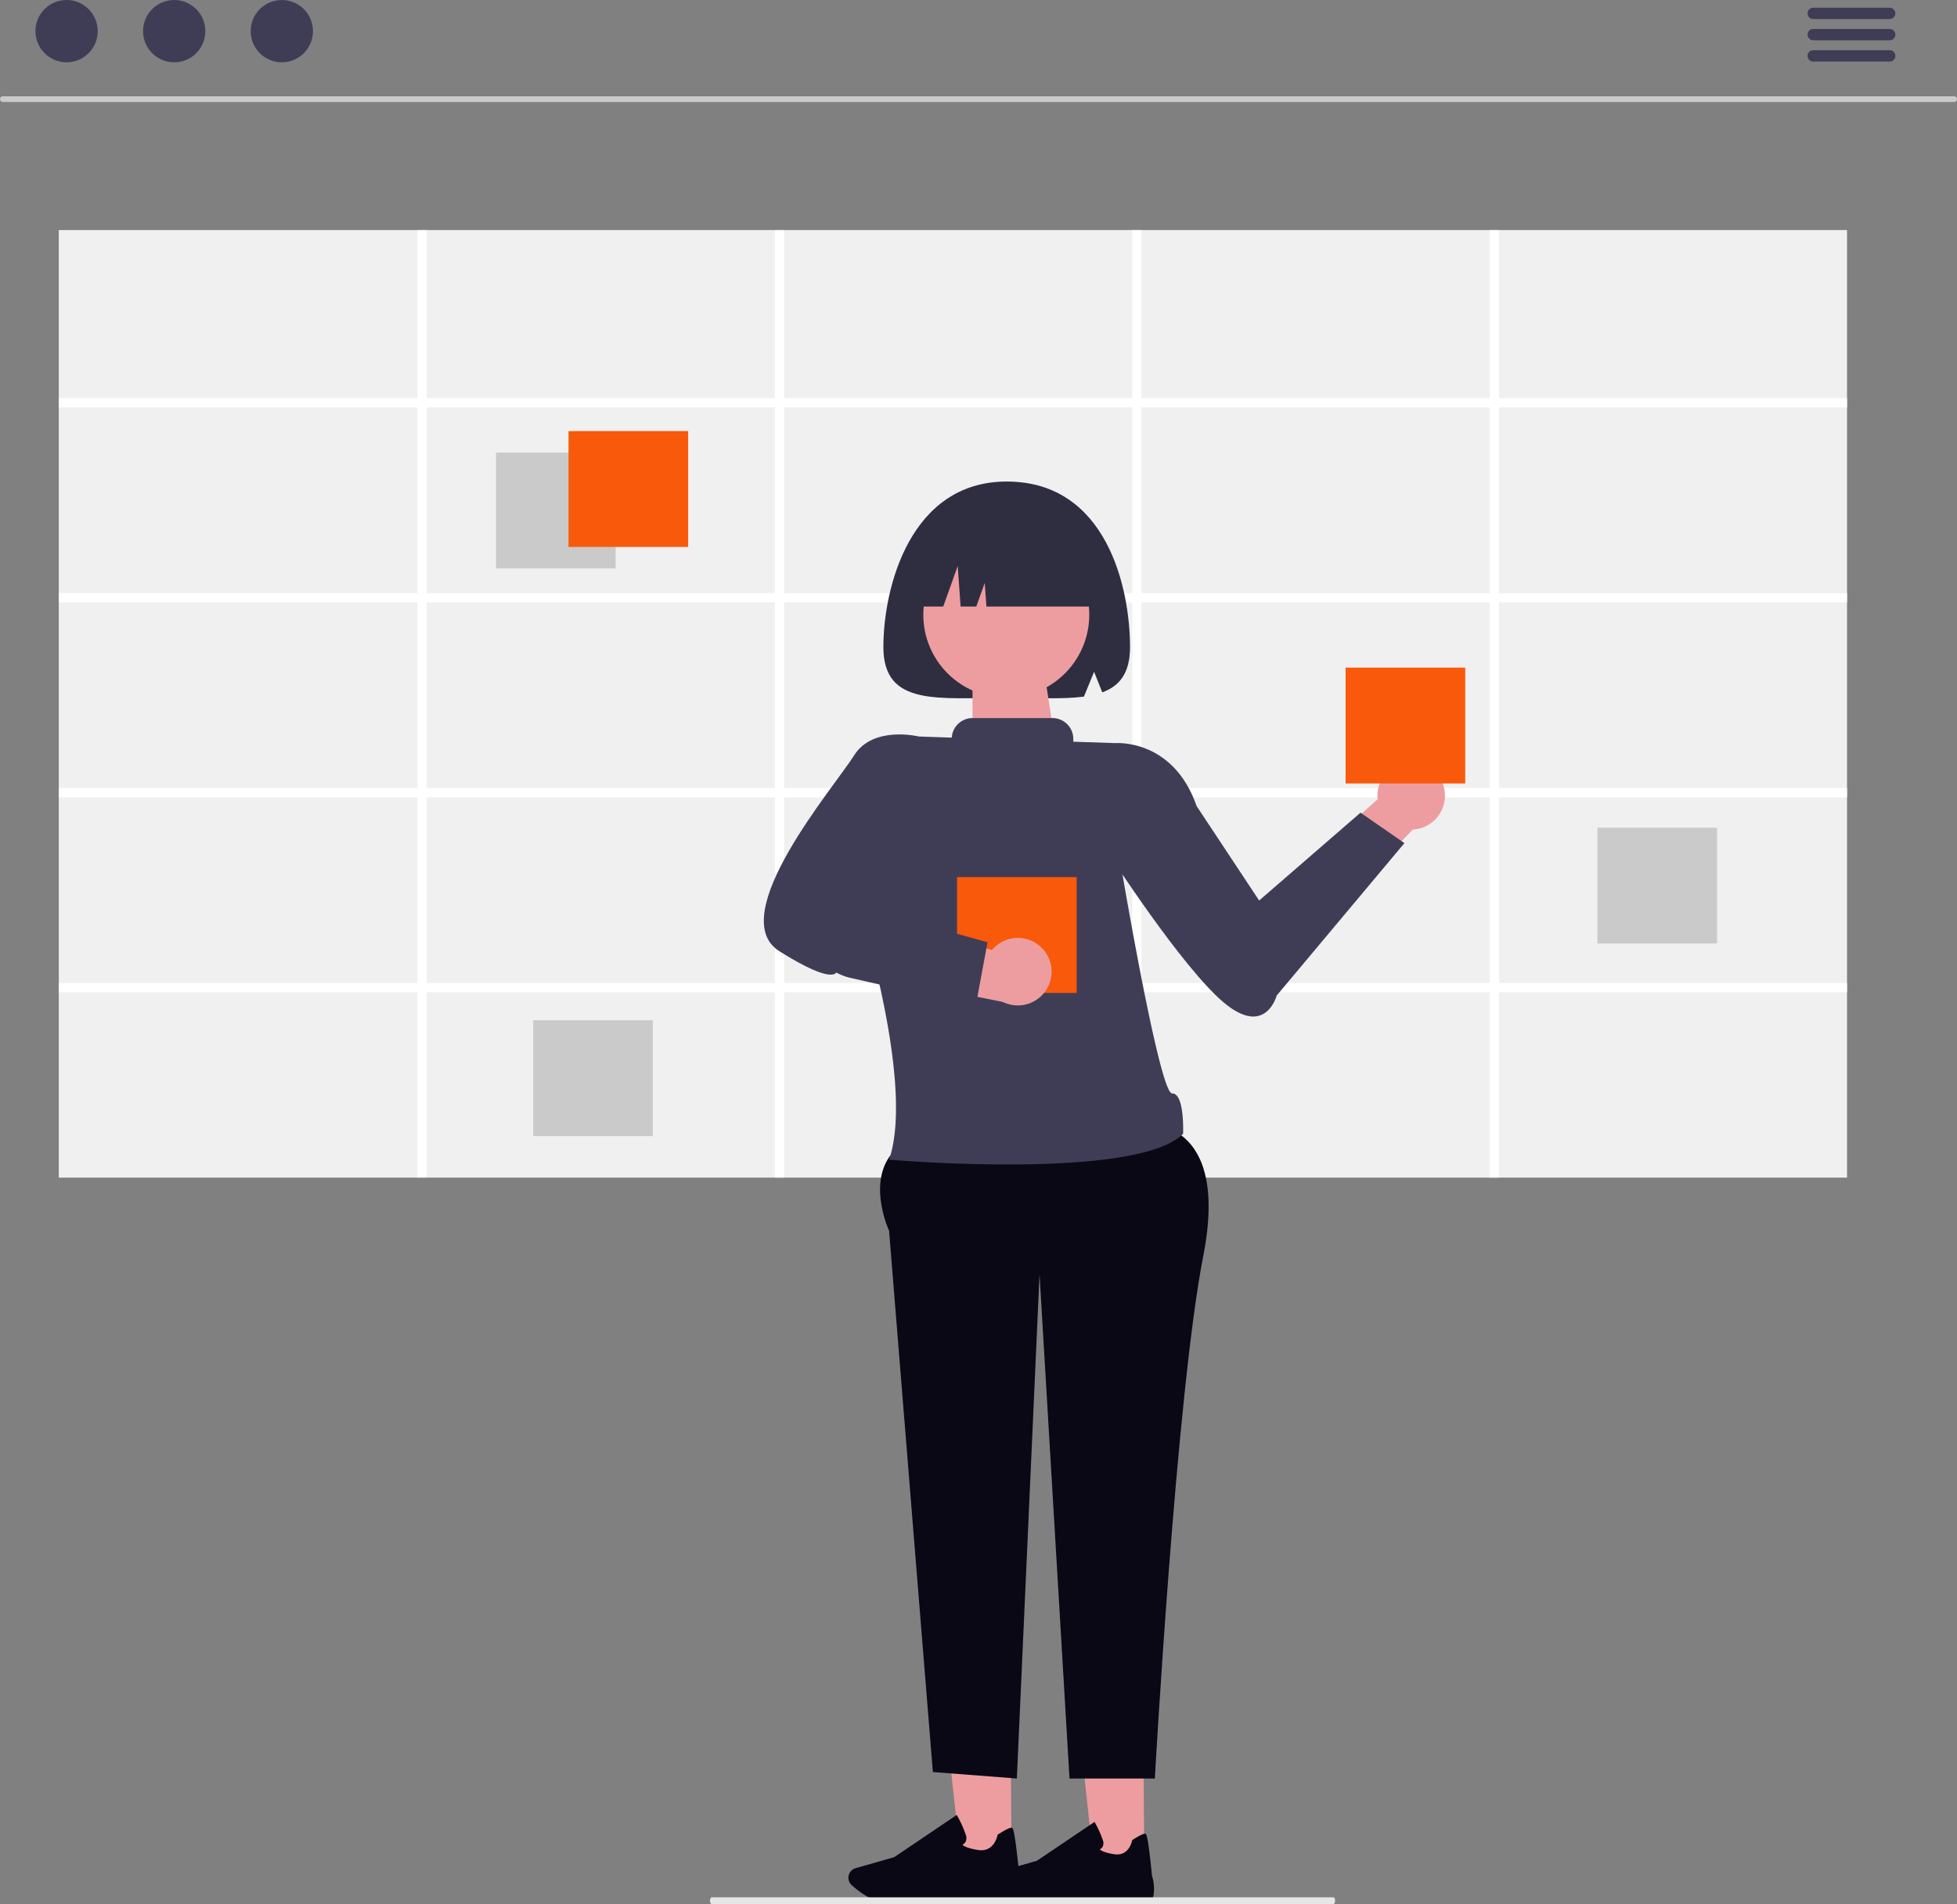
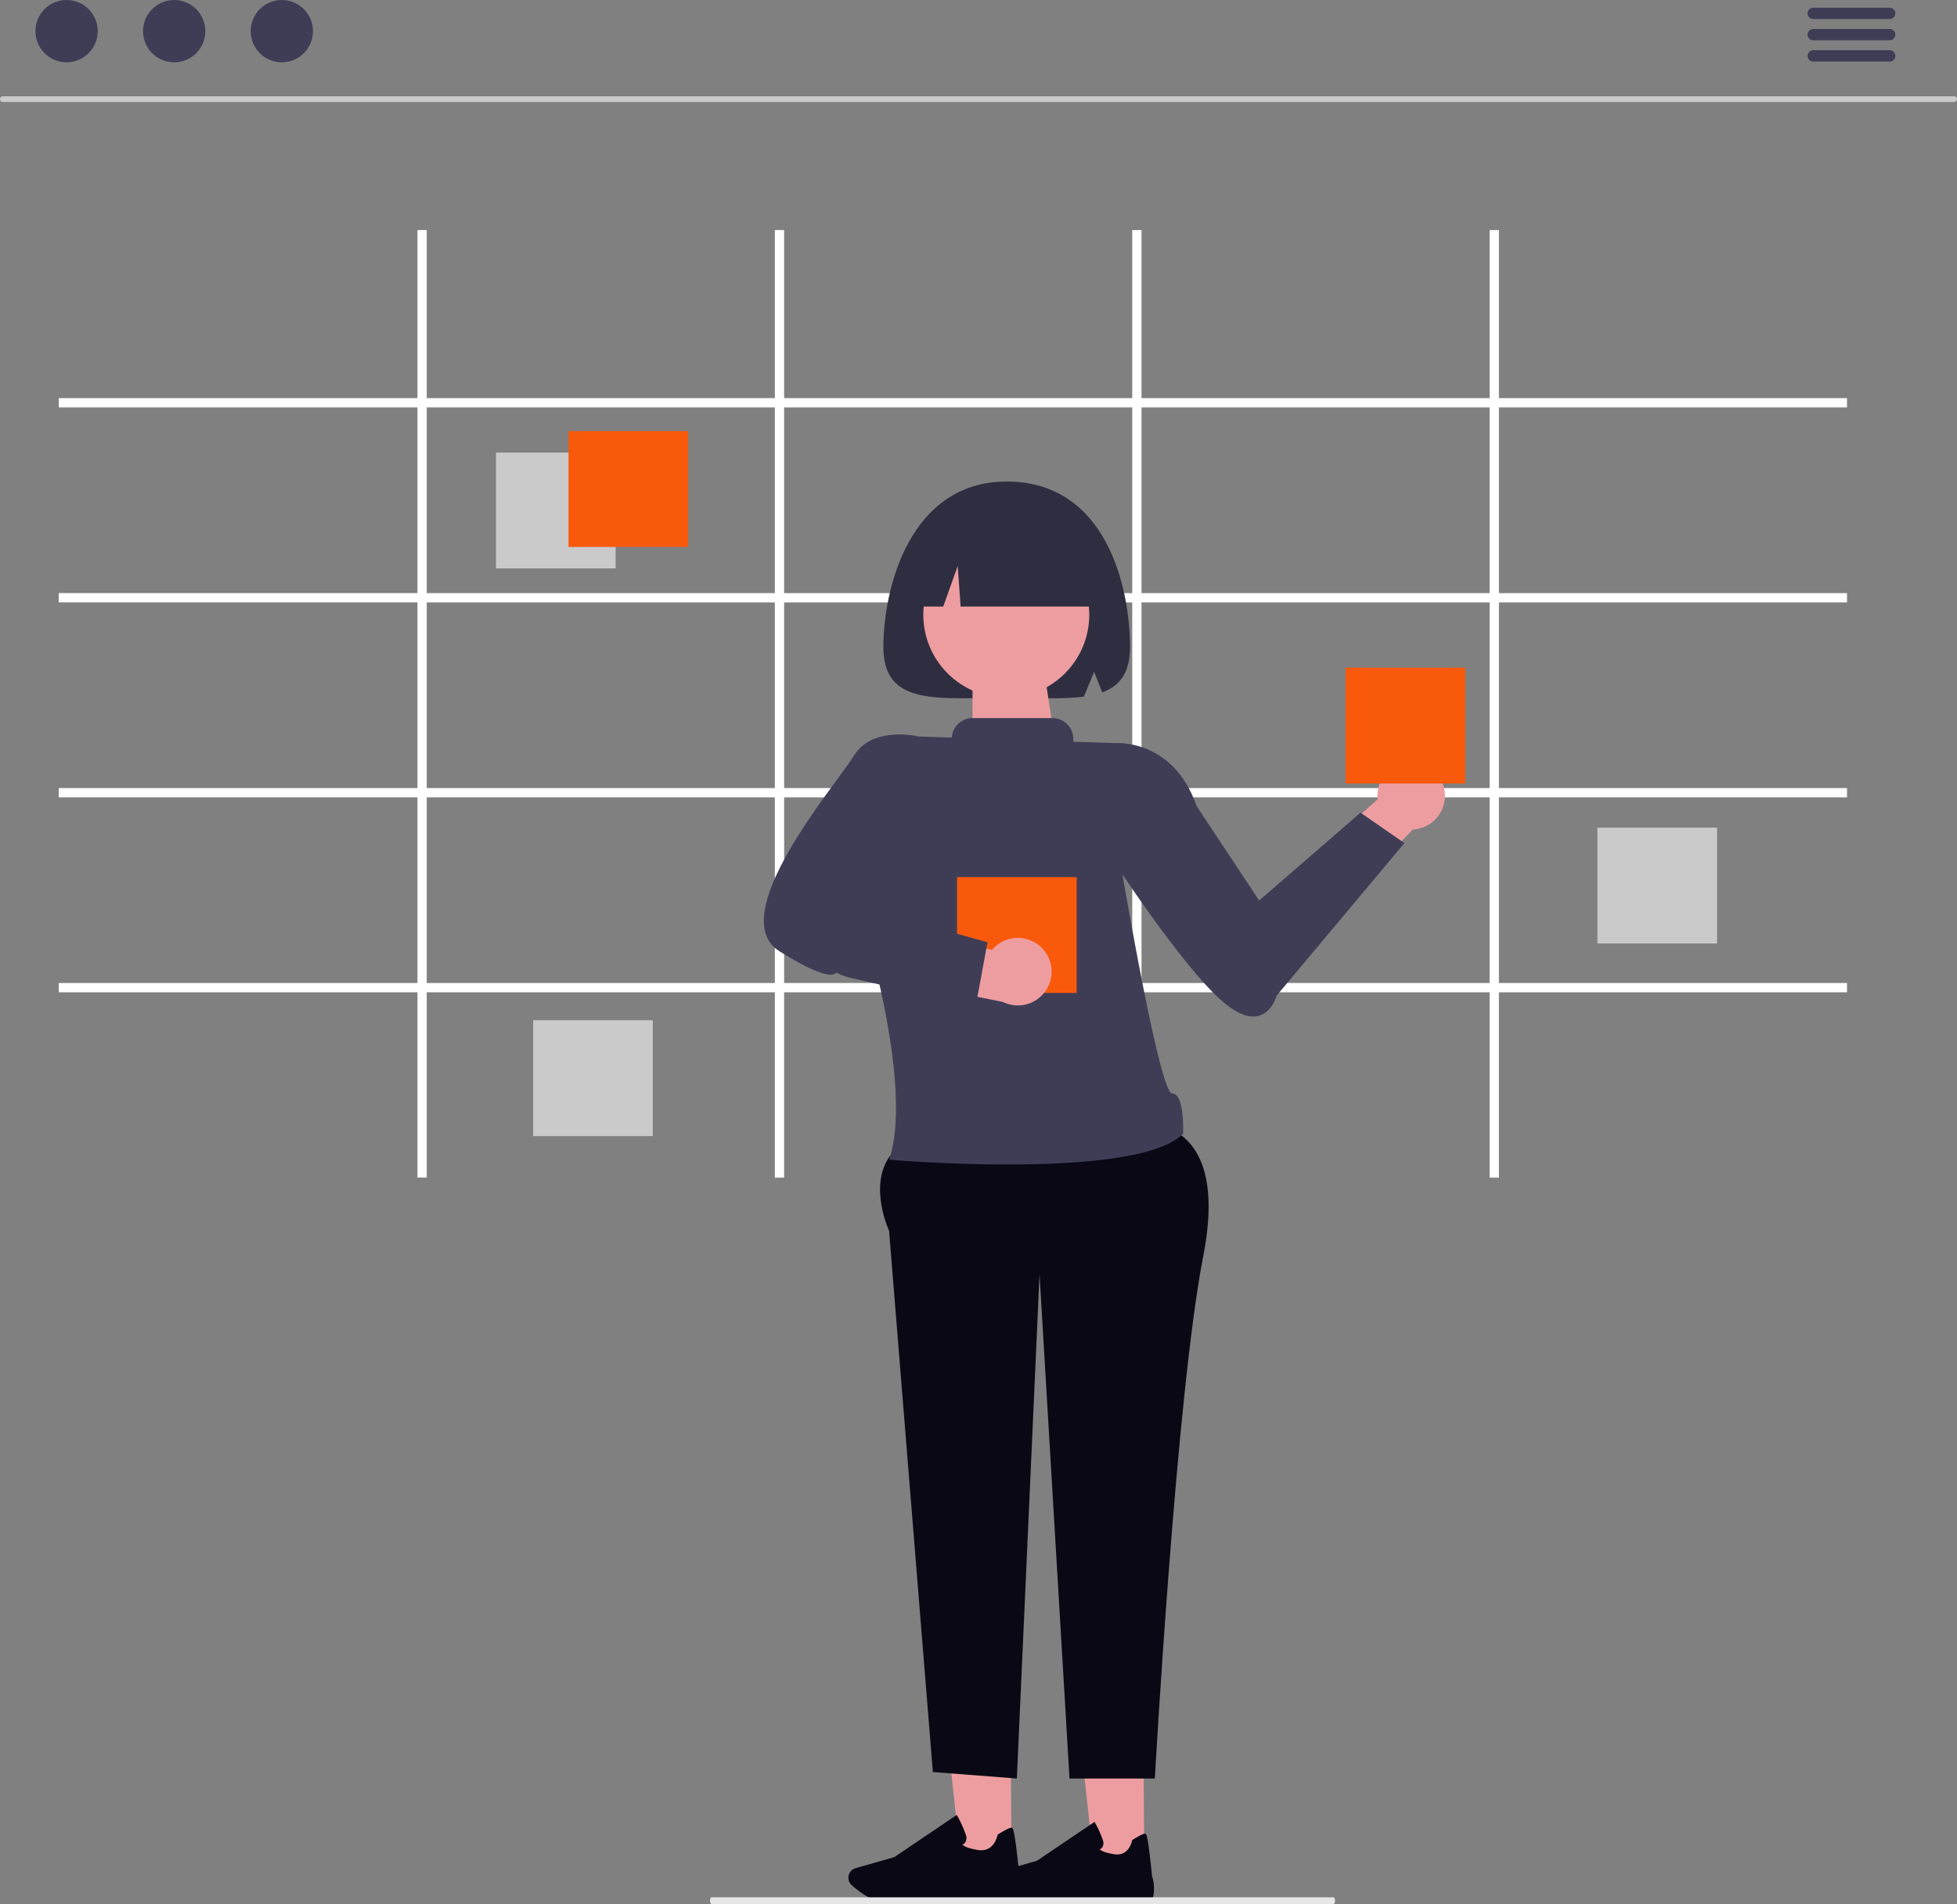
<svg xmlns="http://www.w3.org/2000/svg" width="800.838" height="779.08" viewBox="0 0 800.838 779.08" role="img" artist="Katerina Limpitsouni" source="https://undraw.co/">
  <rect x="0" y="0" width="800.838" height="779.08" fill="#808080" stroke="none" />
  <g transform="translate(-241 -311)">
    <path d="M519.024,573.53h-20.76L486.23,462.64h32.079Z" transform="translate(190.213 498.708)" fill="#ed9da0" />
    <path d="M477.854,592.047c-2.184,0-4.13-.05-5.59-.189-5.51-.506-10.772-4.577-13.413-6.95a3.761,3.761,0,0,1-.953-4.24h0a3.76,3.76,0,0,1,2.432-2.154l14.565-4.16,23.59-15.915.268.477a42.113,42.113,0,0,1,3.187,7.168,3.194,3.194,0,0,1-.228,2.661,2.538,2.538,0,0,1-1.092.913c.427.447,1.767,1.35,5.888,2.006,6.027.953,7.278-5.282,7.337-5.54l.04-.208.179-.119c2.869-1.847,4.627-2.681,5.232-2.5.377.109,1.013.308,2.72,17.285a17.434,17.434,0,0,1,.556,8.181c-.884,4.071-18.646,2.671-22.2,2.343-.1.01-13.393.953-22.508.953Z" transform="translate(190.418 498.023)" fill="#090814" />
    <path d="M471.794,573.53h-20.75L439.01,462.64h32.079Z" transform="translate(183.128 498.708)" fill="#ed9da0" />
    <path d="M432.34,594.9c-2.369,0-4.48-.054-6.063-.2-5.977-.549-11.685-4.965-14.55-7.539a4.08,4.08,0,0,1-1.034-4.6h0a4.079,4.079,0,0,1,2.639-2.337l15.8-4.513L454.72,558.44l.291.517a45.686,45.686,0,0,1,3.457,7.776,3.465,3.465,0,0,1-.248,2.886,2.754,2.754,0,0,1-1.185.991c.463.485,1.917,1.465,6.387,2.176,6.537,1.034,7.894-5.729,7.959-6.01l.043-.226.194-.129c3.1-2,5.019-2.908,5.676-2.714.409.118,1.1.334,2.951,18.75a18.913,18.913,0,0,1,.6,8.874c-.958,4.416-20.226,2.9-24.082,2.542-.108.011-14.529,1.034-24.415,1.034Z" transform="translate(177.804 495.173)" fill="#090814" />
    <path d="M1110.063,199.066H311.543a1.159,1.159,0,0,1,0-2.318h798.52a1.159,1.159,0,1,1,0,2.318Z" transform="translate(-69.384 153.657)" fill="#cacaca" />
    <circle cx="12.749" cy="12.749" r="12.749" transform="translate(255.496 311)" fill="#3f3d56" />
    <circle cx="12.749" cy="12.749" r="12.749" transform="translate(299.536 311)" fill="#3f3d56" />
    <circle cx="12.749" cy="12.749" r="12.749" transform="translate(343.577 311)" fill="#3f3d56" />
    <path d="M878.993,175.17H847.7a2.318,2.318,0,0,1,0-4.636h31.292a2.318,2.318,0,0,1,0,4.636Z" transform="translate(135.299 143.628)" fill="#3f3d56" />
    <path d="M878.993,181.457H847.7a2.318,2.318,0,0,1,0-4.636h31.292a2.318,2.318,0,0,1,0,4.636Z" transform="translate(135.299 146.033)" fill="#3f3d56" />
    <path d="M878.993,187.744H847.7a2.318,2.318,0,0,1,0-4.636h31.292a2.318,2.318,0,0,1,0,4.636Z" transform="translate(135.299 148.438)" fill="#3f3d56" />
-     <rect width="731.775" height="387.705" transform="translate(265.056 405.135)" fill="#f0f0f0" />
    <path d="M1059.558,308.9v-3.8H917.11v-68.77h-3.8V305.1H770.86v-68.77h-3.8V305.1H624.61v-68.77h-3.8V305.1H478.36v-68.77h-3.8V305.1H327.783v3.8H474.558v75.973H327.783v3.8H474.558v75.973H327.783v3.8H474.558v75.959H327.783v3.8H474.558v75.821h3.8V548.217H620.808v75.821h3.8V548.217H767.058v75.821h3.8V548.217H913.308v75.821h3.8V548.217h142.448v-3.8H917.11V468.455h142.448v-3.8H917.11V388.68h142.448v-3.8H917.11V308.9Zm-438.75,235.51H478.36V468.455H620.808Zm0-79.761H478.36V388.68H620.808Zm0-79.775H478.36V308.9H620.808Zm146.25,159.537H624.61V468.455H767.058Zm0-79.761H624.61V388.68H767.058Zm0-79.775H624.61V308.9H767.058Zm146.25,159.537H770.86V468.455H913.308Zm0-79.761H770.86V388.68H913.308Zm0-79.775H770.86V308.905H913.308Z" transform="translate(-62.727 168.802)" fill="#fff" />
    <rect width="48.956" height="47.395" transform="translate(443.971 496.183)" fill="#cacaca" />
    <rect width="48.956" height="47.395" transform="translate(894.694 649.65)" fill="#cacaca" />
    <rect width="48.956" height="47.395" transform="translate(459.179 728.457)" fill="#cacaca" />
    <rect width="48.956" height="47.395" transform="translate(473.648 487.389)" fill="#f9590b" />
    <path d="M370.13,284.4l58.095-51.76,17.139,8.492-69.677,73.081Z" transform="translate(382.606 400.004)" fill="#ed9da0" />
    <circle cx="13.826" cy="13.826" r="13.826" transform="translate(804.651 622.781)" fill="#ed9da0" />
    <path d="M679.631,500.89s34.565-2.57,23.5,53.966S683.309,768.7,683.309,768.7H648.393l-12.271-206.3-9.284,206.3-34.366-2.653L574.555,544.577s-8.305-17.807,0-30.1S679.631,500.89,679.631,500.89Z" transform="translate(30.272 270.011)" fill="#090814" />
    <path d="M633.533,393.318l9.6-5.141s23.644-2.017,33.293,25.758l25.59,38.651,41.478-35.947,17.974,12.443L709.19,491.47s-4.55,17.291-21.736,2.777-47.008-60.834-47.008-60.834Z" transform="translate(54.249 226.882)" fill="#3f3d56" />
    <path d="M622.311,310.753c-39.428,0-50.464,43.312-50.464,67.747s22.594,20.739,50.464,20.739c11.963,0,22.946.675,31.6-.48l4.16-10.158,3.348,8.417c7.1-2.608,11.362-7.91,11.362-18.518C672.775,354.065,663.1,310.753,622.311,310.753Z" transform="translate(30.648 197.274)" fill="#2f2e41" />
    <path d="M0,0H29.3l5.936,38.712H0Z" transform="translate(638.975 585.451)" fill="#ed9da0" />
    <circle cx="33.958" cy="33.958" r="33.958" transform="translate(618.832 528.556)" fill="#ed9da0" />
-     <path d="M579.846,357.7h13.431l5.925-16.591,1.185,16.591h6.419l3.456-9.678.691,9.678h47.7a35.947,35.947,0,0,0-35.947-35.947h-6.913A35.947,35.947,0,0,0,579.846,357.7Z" transform="translate(33.709 201.482)" fill="#2f2e41" />
+     <path d="M579.846,357.7h13.431l5.925-16.591,1.185,16.591h6.419h47.7a35.947,35.947,0,0,0-35.947-35.947h-6.913A35.947,35.947,0,0,0,579.846,357.7Z" transform="translate(33.709 201.482)" fill="#2f2e41" />
    <rect width="48.956" height="47.395" transform="translate(791.642 584.17)" fill="#f9590b" />
    <path d="M692.429,534.337c-5.214.067-20.918-93.117-20.918-93.117L669.16,391,652,390.428V389.3a8.546,8.546,0,0,0-8.546-8.546H610.774a8.539,8.539,0,0,0-8.518,8L588.8,388.3l-23.3,74.043s21.475,68.8,11.11,99.117c0,0,100.981,8.672,120.313-10.576C696.917,550.886,697.643,534.27,692.429,534.337Z" transform="translate(28.218 224.055)" fill="#3f3d56" />
    <path d="M605.692,395.674l-5.784-9.225s-18.817-4.652-26.564,7.817-53.431,65.6-30.518,80.032,23.5,8.3,23.5,8.3L593,445.2Z" transform="translate(17.108 225.909)" fill="#3f3d56" />
    <rect width="48.956" height="47.395" transform="translate(632.645 669.89)" fill="#f9590b" />
    <path d="M571.637,440.715l-17.032-1.8h0a16.709,16.709,0,0,0,11.859,23.477l67.392,13.45-7.03-21.65Z" transform="translate(23.447 246.306)" fill="#ed9da0" />
    <circle cx="13.826" cy="13.826" r="13.826" transform="translate(643.68 694.743)" fill="#ed9da0" />
    <path d="M618.383,478.1l-51.342-11.732a22.181,22.181,0,0,1-16.083-14.712l-2.075-6.4,13.325-10.486,61.045,17.062Z" transform="translate(21.863 244.72)" fill="#3f3d56" />
    <path d="M680.933,732.518H426.491c-.369,0-.668-.619-.668-1.383s.3-1.383.668-1.383H680.933c.369,0,.668.619.668,1.383S681.3,732.518,680.933,732.518Z" transform="translate(105.729 357.561)" fill="#e6e6e6" />
  </g>
</svg>